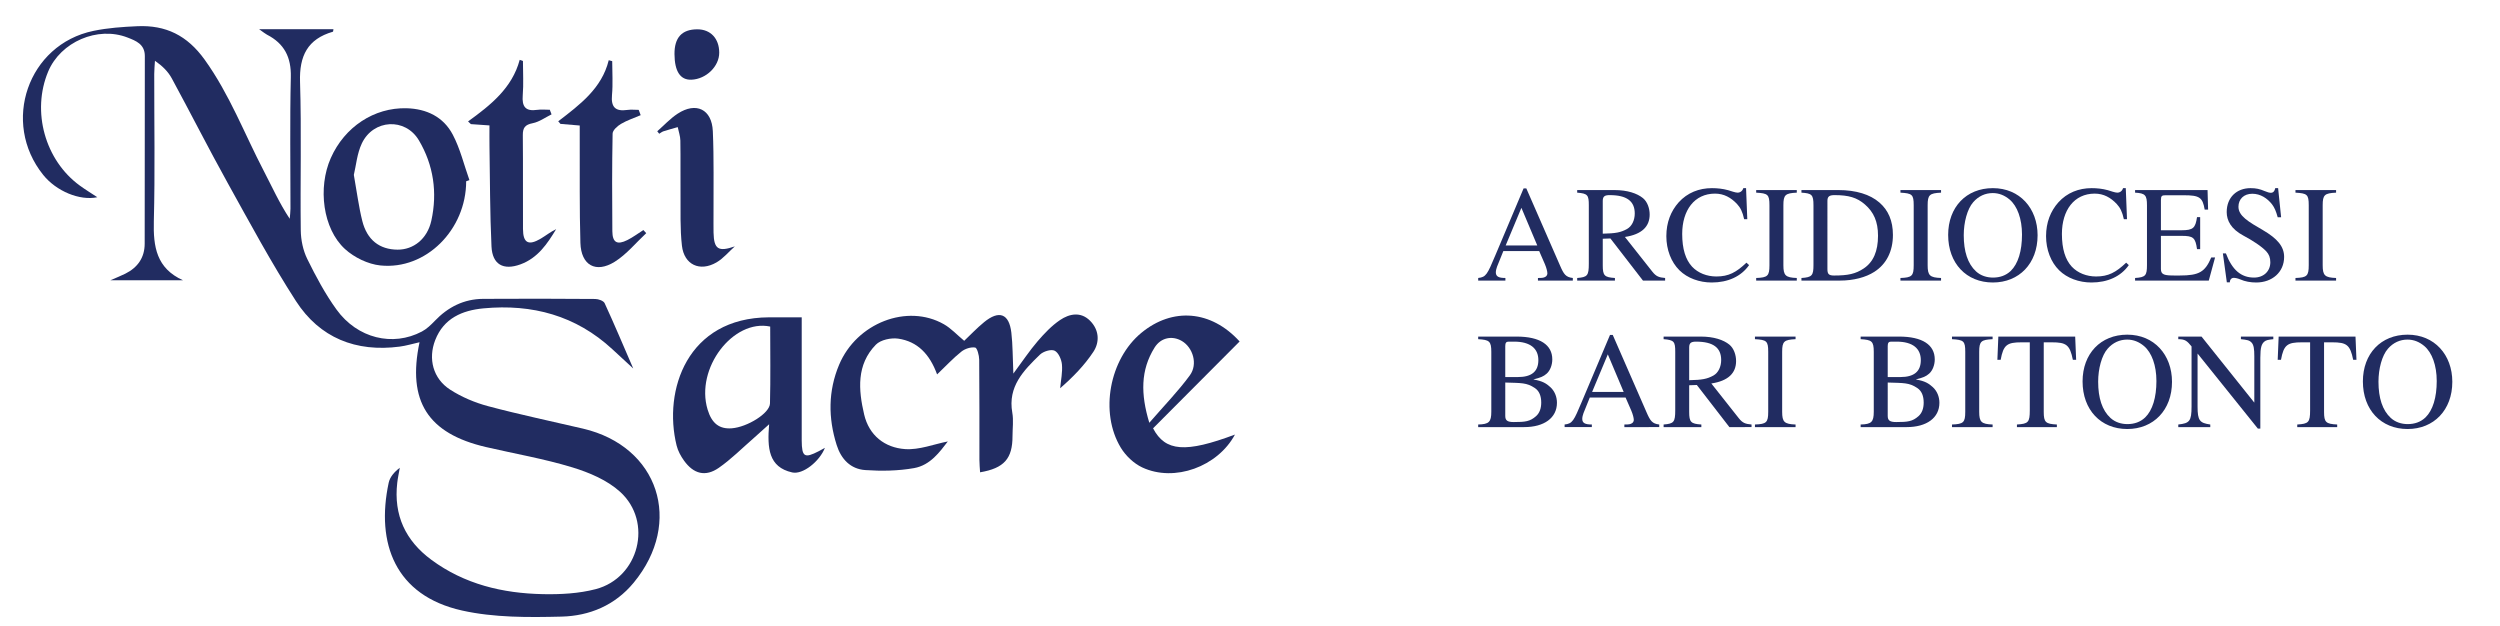
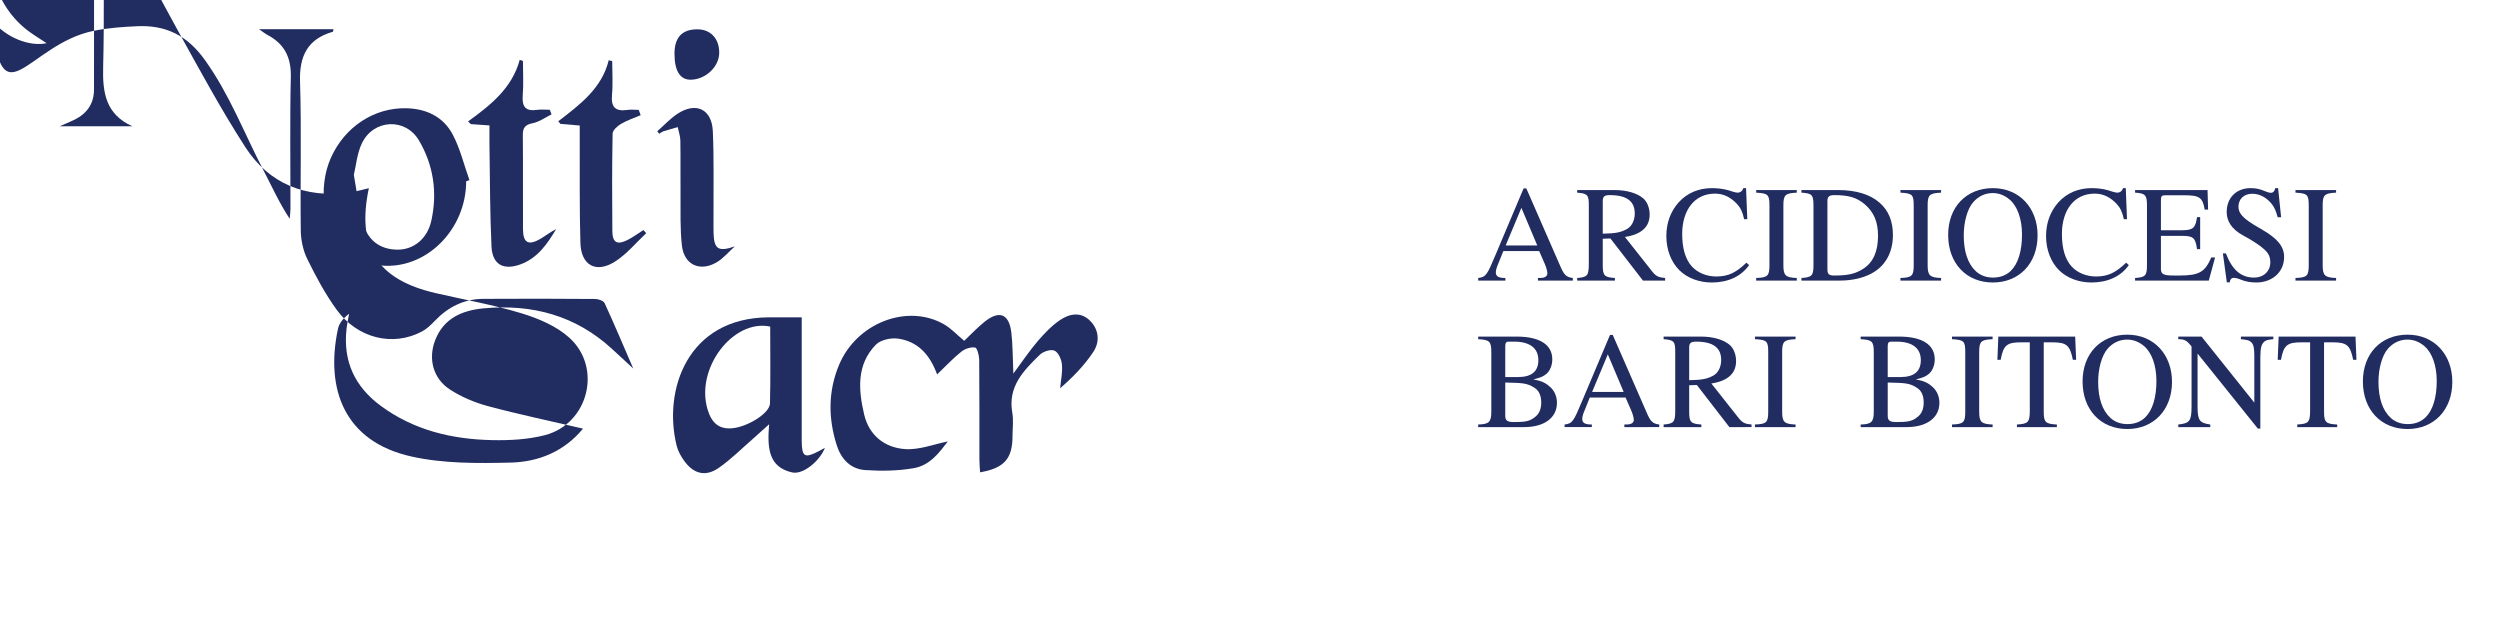
<svg xmlns="http://www.w3.org/2000/svg" version="1.1" id="Livello_1" x="0px" y="0px" width="1549.5px" height="387.85px" viewBox="0 0 1549.5 387.85" enable-background="new 0 0 1549.5 387.85" xml:space="preserve">
  <g id="Livello_2" display="none">
-     <rect x="-55.265" y="-53.743" display="inline" fill="#262626" width="932.743" height="492.035" />
-   </g>
+     </g>
  <g id="Livello_1_1_">
    <g>
-       <path fill="#212C61" d="M160.562,18.079c17.048,0,31.559,0,46.111,0c-0.14,0.673-0.135,1.524-0.357,1.588    c-15.713,4.543-20.859,14.995-20.355,31.073c0.961,30.665,0.069,61.385,0.454,92.075c0.075,5.944,1.41,12.379,4.014,17.677    c5.323,10.829,11.092,21.627,18.144,31.377c12.943,17.897,34.855,23.146,52.888,13.625c2.991-1.579,5.61-4.091,7.98-6.574    c8.209-8.604,18.072-13.601,30.011-13.683c23.155-0.161,46.312-0.111,69.466,0.069c2.009,0.016,5.144,1.121,5.829,2.607    c6.039,13.111,11.642,26.423,17.722,40.481c-4.574-4.221-8.75-8.066-12.916-11.92c-22.631-20.931-49.701-28.162-79.793-25.362    c-13.257,1.234-24.732,6.11-30.017,19.664c-4.529,11.615-1.344,23.891,9.221,30.712c7.092,4.578,15.284,8.048,23.459,10.233    c19.493,5.209,39.272,9.341,58.927,13.946c46.869,10.982,62.285,58.028,31.418,95.465c-11.658,14.139-27.483,20.613-44.71,21.039    c-20.567,0.509-41.805,0.665-61.694-3.771c-41.442-9.243-53.474-41.672-45.474-79.16c0.766-3.59,3.491-6.762,6.901-9.307    c-0.539,3.114-1.233,6.21-1.591,9.345c-2.289,20.017,5.078,35.807,21.148,47.681c20.536,15.173,44.196,20.783,69.114,21.29    c10.919,0.222,22.263-0.36,32.754-3.101c26.785-6.999,35.689-41.633,15.118-60.321c-7.964-7.234-19.119-11.957-29.632-15.158    c-17.465-5.318-35.597-8.43-53.426-12.567c-36.089-8.375-48.983-28.39-41.26-64.982c-4.293,0.964-8.263,2.183-12.323,2.715    c-27.078,3.549-49.521-5.382-64.263-28.215c-15.292-23.685-28.674-48.629-42.376-73.309    c-11.876-21.392-22.925-43.242-34.598-64.75c-2.237-4.122-5.68-7.59-10.425-10.898c-0.155,2.733-0.442,5.466-0.445,8.2    c-0.032,30.426,0.535,60.867-0.248,91.273c-0.407,15.798,1.634,29.149,18.051,36.574c-14.427,0-28.854,0-44.964,0    c4.036-1.772,6.687-2.813,9.228-4.076c7.66-3.808,11.994-9.941,12.011-18.59c0.079-38.773,0.003-77.546,0.09-116.319    c0.017-7.359-5.599-9.464-10.696-11.452c-18.605-7.259-41.526,2.73-49.217,21.083c-10.362,24.726-1.96,55.019,19.687,70.727    c3.46,2.511,7.123,4.741,10.778,7.157c-10.897,2.305-25.414-3.721-33.538-13.831C0.621,75.869,17.335,27.554,57.894,19.14    c8.903-1.847,18.13-2.493,27.243-2.895c17.589-0.777,30.858,5.637,41.72,20.747c15.455,21.5,24.635,45.941,36.674,69.025    c5.075,9.729,9.546,19.774,16.029,29.573c0.166-2.084,0.473-4.169,0.475-6.253c0.03-27.195-0.434-54.401,0.218-81.58    c0.295-12.305-4.058-20.745-14.771-26.261C164.403,20.94,163.465,20.111,160.562,18.079z" />
+       <path fill="#212C61" d="M160.562,18.079c17.048,0,31.559,0,46.111,0c-0.14,0.673-0.135,1.524-0.357,1.588    c-15.713,4.543-20.859,14.995-20.355,31.073c0.961,30.665,0.069,61.385,0.454,92.075c0.075,5.944,1.41,12.379,4.014,17.677    c5.323,10.829,11.092,21.627,18.144,31.377c12.943,17.897,34.855,23.146,52.888,13.625c2.991-1.579,5.61-4.091,7.98-6.574    c8.209-8.604,18.072-13.601,30.011-13.683c23.155-0.161,46.312-0.111,69.466,0.069c2.009,0.016,5.144,1.121,5.829,2.607    c6.039,13.111,11.642,26.423,17.722,40.481c-4.574-4.221-8.75-8.066-12.916-11.92c-22.631-20.931-49.701-28.162-79.793-25.362    c-13.257,1.234-24.732,6.11-30.017,19.664c-4.529,11.615-1.344,23.891,9.221,30.712c7.092,4.578,15.284,8.048,23.459,10.233    c19.493,5.209,39.272,9.341,58.927,13.946c-11.658,14.139-27.483,20.613-44.71,21.039    c-20.567,0.509-41.805,0.665-61.694-3.771c-41.442-9.243-53.474-41.672-45.474-79.16c0.766-3.59,3.491-6.762,6.901-9.307    c-0.539,3.114-1.233,6.21-1.591,9.345c-2.289,20.017,5.078,35.807,21.148,47.681c20.536,15.173,44.196,20.783,69.114,21.29    c10.919,0.222,22.263-0.36,32.754-3.101c26.785-6.999,35.689-41.633,15.118-60.321c-7.964-7.234-19.119-11.957-29.632-15.158    c-17.465-5.318-35.597-8.43-53.426-12.567c-36.089-8.375-48.983-28.39-41.26-64.982c-4.293,0.964-8.263,2.183-12.323,2.715    c-27.078,3.549-49.521-5.382-64.263-28.215c-15.292-23.685-28.674-48.629-42.376-73.309    c-11.876-21.392-22.925-43.242-34.598-64.75c-2.237-4.122-5.68-7.59-10.425-10.898c-0.155,2.733-0.442,5.466-0.445,8.2    c-0.032,30.426,0.535,60.867-0.248,91.273c-0.407,15.798,1.634,29.149,18.051,36.574c-14.427,0-28.854,0-44.964,0    c4.036-1.772,6.687-2.813,9.228-4.076c7.66-3.808,11.994-9.941,12.011-18.59c0.079-38.773,0.003-77.546,0.09-116.319    c0.017-7.359-5.599-9.464-10.696-11.452c-18.605-7.259-41.526,2.73-49.217,21.083c-10.362,24.726-1.96,55.019,19.687,70.727    c3.46,2.511,7.123,4.741,10.778,7.157c-10.897,2.305-25.414-3.721-33.538-13.831C0.621,75.869,17.335,27.554,57.894,19.14    c8.903-1.847,18.13-2.493,27.243-2.895c17.589-0.777,30.858,5.637,41.72,20.747c15.455,21.5,24.635,45.941,36.674,69.025    c5.075,9.729,9.546,19.774,16.029,29.573c0.166-2.084,0.473-4.169,0.475-6.253c0.03-27.195-0.434-54.401,0.218-81.58    c0.295-12.305-4.058-20.745-14.771-26.261C164.403,20.94,163.465,20.111,160.562,18.079z" />
      <path fill="#212C61" d="M580.81,232.062c-4.622-12.685-12.264-20.452-24.095-22.169c-4.444-0.645-10.919,0.728-13.852,3.733    c-12.11,12.406-10.826,28.016-7.268,43.261c3.033,12.993,12.768,20.592,25.363,21.465c8.802,0.611,17.9-3.058,26.496-4.743    c-4.944,6.419-10.829,14.729-20.883,16.517c-9.88,1.757-20.251,1.919-30.299,1.223c-9.051-0.627-14.92-6.704-17.706-15.516    c-5.306-16.778-5.309-33.494,1.513-49.754c10.884-25.941,42.244-38.034,64.932-25.122c4.488,2.554,8.138,6.582,12.596,10.281    c3.771-3.567,7.807-7.855,12.325-11.556c9.313-7.63,15.515-5.309,16.9,6.488c0.894,7.61,0.792,15.337,1.243,25.382    c5.838-7.862,10.065-14.251,15.021-20.013c4.16-4.837,8.695-9.645,13.931-13.184c5.782-3.908,12.792-5.332,18.546,0.401    c5.669,5.649,6.161,13.165,2.065,19.349c-5.541,8.366-12.667,15.681-20.555,22.518c0.447-4.921,1.544-9.901,1.105-14.741    c-0.281-3.092-2.162-7.409-4.565-8.536c-2.231-1.047-7.023,0.466-9.1,2.485c-10.047,9.767-19.993,19.749-17.096,35.956    c0.839,4.694,0.129,9.665,0.129,14.509c0,13.948-5.142,19.896-20.098,22.442c-0.149-2.602-0.415-5.13-0.419-7.66    c-0.034-20.722,0.073-41.445-0.131-62.165c-0.026-2.651-1.278-7.321-2.512-7.513c-2.69-0.417-6.289,0.751-8.52,2.524    C590.882,221.894,586.497,226.63,580.81,232.062z" />
      <path fill="#212C61" d="M496.903,196.674c0,24.532,0,47.612,0,70.692c0,1.882-0.012,3.764,0.001,5.646    c0.072,10.215,1.687,11.226,10.59,6.623c1.174-0.607,2.321-1.264,3.786-2.065c-3.293,8.409-13.68,16.727-20.268,15.247    c-14.754-3.314-15.514-15.125-14.303-29.865c-4.474,4.023-7.084,6.437-9.766,8.767c-7.087,6.158-13.766,12.911-21.432,18.243    c-8.26,5.745-15.631,3.807-21.57-4.486c-1.995-2.786-3.759-6.029-4.574-9.323c-8.462-34.199,6.525-79.216,57.181-79.475    C482.947,196.646,489.344,196.674,496.903,196.674z M477.37,202.408c-22.896-4.855-46.538,25.827-38.799,51.439    c2.598,8.598,7.28,12.196,14.975,11.613c9.579-0.725,23.532-9.275,23.689-15.4C477.639,234.242,477.37,218.406,477.37,202.408z" />
      <path fill="#212C61" d="M288.93,112.353c0,29.956-24.926,55.103-53.21,52.17c-7.647-0.793-16.166-4.936-21.89-10.163    c-13.776-12.58-16.941-38.037-8.808-56.397c8.57-19.346,26.901-31.37,46.89-30.871c12.534,0.313,22.912,5.372,28.698,16.333    c4.633,8.777,6.979,18.762,10.34,28.211C290.276,111.876,289.603,112.115,288.93,112.353z M219.311,108.398    c1.901,10.611,3.022,19.699,5.233,28.515c2.972,11.855,10.717,17.746,21.847,17.823c9.823,0.068,18.432-6.58,20.948-17.951    c3.857-17.43,1.374-34.502-7.71-49.813c-8.416-14.184-28.224-13.059-35.337,1.86C221.279,95.146,220.707,102.624,219.311,108.398z    " />
-       <path fill="#212C61" d="M768.316,211.643c-18.149,18.211-35.955,36.079-53.65,53.834c7.613,14.476,20.205,15.329,50.758,3.872    c-10.65,19.831-37.428,29.734-57.442,20.376c-5.238-2.449-10.261-7.228-13.289-12.209c-13.297-21.873-7.038-54.959,12.758-71.251    C726.744,190.387,750.633,192.213,768.316,211.643z M712.342,262.043c9.341-10.791,17.954-19.597,25.147-29.441    c5.067-6.935,1.884-17.198-4.945-21.236c-5.929-3.506-13.027-2.222-16.957,4.081C706.906,229.368,706.936,244.194,712.342,262.043    z" />
      <path fill="#212C61" d="M303.367,77.735c-4.628-0.321-8.065-0.559-11.501-0.798c-0.587-0.556-1.174-1.112-1.76-1.668    c13.938-10.102,27.314-20.655,32.008-38.178c0.669,0.239,1.339,0.478,2.008,0.718c0,7.081,0.444,14.197-0.125,21.232    c-0.569,7.034,1.667,10.116,8.94,9.05c2.557-0.375,5.215-0.06,7.827-0.06c0.363,0.951,0.727,1.903,1.09,2.854    c-3.886,1.902-7.602,4.671-11.704,5.477c-4.743,0.932-6.15,2.836-6.106,7.442c0.189,19.384,0.01,38.772,0.106,58.158    c0.043,8.673,3.405,10.461,11.036,5.932c3.167-1.88,6.06-4.22,9.525-5.874c-5.505,9.154-11.458,17.938-22.122,21.833    c-10.629,3.883-17.435,0.104-17.964-11.119c-0.975-20.687-0.909-41.424-1.25-62.14C303.31,86.601,303.367,82.605,303.367,77.735z" />
      <path fill="#212C61" d="M397.096,71.387c-4.089,1.753-8.386,3.153-12.187,5.394c-2.225,1.312-5.173,3.937-5.213,6.021    c-0.388,20.166-0.342,40.343-0.163,60.515c0.062,7.015,2.954,8.645,9.281,5.49c3.485-1.738,6.646-4.127,9.953-6.222    c0.587,0.645,1.173,1.291,1.76,1.936c-6.44,5.985-12.164,13.114-19.483,17.693c-11.764,7.36-20.897,2.189-21.309-11.69    c-0.623-20.962-0.327-41.952-0.418-62.93c-0.014-3.147-0.002-6.295-0.002-9.804c-4.691-0.396-8.315-0.701-11.939-1.007    c-0.462-0.536-0.924-1.071-1.387-1.607c13.358-10.282,27.008-20.331,31.31-37.858c0.716,0.196,1.432,0.392,2.149,0.589    c0,6.998,0.506,14.044-0.136,20.983c-0.705,7.627,2.21,10.287,9.508,9.249c2.307-0.328,4.7-0.051,7.053-0.051    C396.281,69.187,396.689,70.287,397.096,71.387z" />
      <path fill="#212C61" d="M407.366,81.359c4.185-3.665,8.015-7.871,12.624-10.888c11.427-7.48,21.221-2.808,21.821,10.859    c0.754,17.161,0.342,34.373,0.426,51.563c0.018,3.761-0.066,7.523,0.017,11.283c0.228,10.346,3.036,12.052,13.193,8.524    c-3.765,3.364-7.102,7.467-11.38,9.945c-10.299,5.965-20.042,1.472-21.404-10.33c-1.225-10.615-0.762-21.434-0.874-32.165    c-0.115-11.013,0.088-22.03-0.102-33.041c-0.048-2.782-1.061-5.548-1.63-8.321c-2.947,0.85-5.913,1.642-8.83,2.584    c-0.948,0.306-1.768,1.006-2.647,1.525C408.176,82.384,407.771,81.872,407.366,81.359z" />
      <path fill="#212C61" d="M418.048,33.54c-0.072-10.276,4.596-15.355,14.126-15.37c8.234-0.013,13.592,5.696,13.601,14.493    c0.009,8.507-8.134,16.398-17.27,16.737C421.672,49.654,418.122,44.27,418.048,33.54z" />
    </g>
  </g>
  <g id="Livello_1_2_">
    <g>
      <path fill="#212C61" d="M953.219,173.905v-1.611c3.051,0,3.644-0.17,4.661-0.763c0.678-0.339,1.186-1.272,1.186-2.034    c0-1.272-0.594-3.559-1.61-5.933l-3.475-7.967h-22.204l-3.899,9.661c-0.424,1.102-0.763,2.543-0.763,3.559    c0,2.628,1.865,3.474,5.932,3.474v1.611h-16.865v-1.611c4.915-0.509,5.678-2.289,10.678-14.154l17.459-41.36h1.696l20.85,47.718    c2.373,5.509,3.559,7.289,7.967,7.798v1.611L953.219,173.905L953.219,173.905z M942.964,128.817l-9.746,23.307h19.578    L942.964,128.817z" />
      <path fill="#212C61" d="M1018.307,173.905l-20.172-26.104l-4.746,0.17v16.442c0,6.442,1.017,7.459,7.543,7.883v1.611H977.54    v-1.611c6.357-0.509,7.204-1.441,7.204-8.899v-36.19c0-6.272-0.678-7.289-7.204-7.798v-1.611h23.053c8.052,0,14.07,2.034,17.714,5    c2.797,2.289,4.152,6.442,4.152,10.171c0,7.373-4.746,12.289-15.34,13.9l16.951,21.442c2.457,3.136,4.237,3.644,7.967,3.983v1.611    L1018.307,173.905L1018.307,173.905z M993.389,144.835c8.136-0.17,11.103-0.763,15.001-2.882c3.051-1.695,4.831-5.424,4.831-9.661    c0-7.628-5-11.357-15.51-11.357c-2.882,0-4.322,0.593-4.322,3.559L993.389,144.835L993.389,144.835z" />
      <path fill="#212C61" d="M1084.075,164.329c-4.915,7.035-13.137,10.764-23.138,10.764c-7.713,0-15.086-2.712-20.002-7.543    c-5.17-5.085-8.136-12.798-8.136-21.188c0-8.476,2.797-15.51,7.628-20.934c5.424-6.017,12.713-8.814,20.595-8.814    c3.305,0,6.695,0.339,10.085,1.272c1.779,0.509,4.407,1.526,5.848,1.526c1.61,0,3.051-1.017,3.559-2.797h1.695l0.763,19.24h-1.949    c-1.017-4.661-2.288-7.12-4.407-9.408c-3.729-3.983-8.137-6.441-13.646-6.441c-12.798,0-20.341,10.34-20.341,25.002    c0,9.323,2.119,15.933,6.102,20.256c3.729,3.983,9.238,6.102,15.086,6.102c7.628,0,12.289-2.543,18.646-8.56L1084.075,164.329z" />
      <path fill="#212C61" d="M1088.48,173.905v-1.611c7.12-0.254,8.222-1.272,8.222-7.883v-37.207c0-6.696-1.017-7.374-8.222-7.798    v-1.611h25.172v1.611c-7.12,0.339-8.306,1.356-8.306,7.798v37.207c0,6.357,1.357,7.629,8.306,7.883v1.611H1088.48z" />
      <path fill="#212C61" d="M1139.415,117.799c10.933,0,19.663,2.712,25.426,7.713c5.51,4.746,8.391,11.357,8.391,20.087    c0,10.085-3.983,18.053-11.527,22.884c-5.255,3.39-12.799,5.424-21.357,5.424h-23.816v-1.611c6.611-0.424,7.458-1.526,7.458-8.137    v-36.868c0-6.696-1.016-7.458-7.458-7.882v-1.611H1139.415z M1132.635,166.786c0,2.966,0.763,3.983,4.069,3.983    c8.729,0,13.391-1.017,18.476-4.407c5.932-3.983,8.814-10.679,8.814-20.256c0-8.814-2.712-14.662-8.052-19.324    c-5-4.407-10.34-5.848-18.815-5.848c-3.22,0-4.492,0.763-4.492,3.559L1132.635,166.786L1132.635,166.786z" />
      <path fill="#212C61" d="M1177.89,173.905v-1.611c7.12-0.254,8.222-1.272,8.222-7.883v-37.207c0-6.696-1.017-7.374-8.222-7.798    v-1.611h25.172v1.611c-7.12,0.339-8.306,1.356-8.306,7.798v37.207c0,6.357,1.357,7.629,8.306,7.883v1.611H1177.89z" />
      <path fill="#212C61" d="M1235.183,175.092c-16.443,0-27.714-11.866-27.714-29.495c0-17.205,11.187-28.985,27.714-28.985    c16.612,0,27.714,12.459,27.714,29.24C1262.896,163.311,1251.455,175.092,1235.183,175.092z M1245.522,123.647    c-3.051-2.543-6.442-3.983-10.425-3.983c-4.576,0-8.814,1.865-12.119,5.678c-3.644,4.153-5.848,12.374-5.848,20.426    c0,10.085,2.457,17.714,7.628,22.46c2.881,2.628,6.611,3.814,10.509,3.814c4.238,0,7.967-1.272,10.933-4.068    c4.661-4.492,7.035-12.459,7.035-22.629C1253.235,135.682,1250.353,127.715,1245.522,123.647z" />
      <path fill="#212C61" d="M1319.424,164.329c-4.915,7.035-13.137,10.764-23.138,10.764c-7.713,0-15.085-2.712-20.002-7.543    c-5.17-5.085-8.136-12.798-8.136-21.188c0-8.476,2.797-15.51,7.628-20.934c5.424-6.017,12.713-8.814,20.595-8.814    c3.305,0,6.695,0.339,10.085,1.272c1.779,0.509,4.407,1.526,5.848,1.526c1.61,0,3.051-1.017,3.559-2.797h1.695l0.763,19.24h-1.949    c-1.017-4.661-2.288-7.12-4.407-9.408c-3.729-3.983-8.136-6.441-13.646-6.441c-12.798,0-20.341,10.34-20.341,25.002    c0,9.323,2.119,15.933,6.102,20.256c3.729,3.983,9.238,6.102,15.086,6.102c7.628,0,12.289-2.543,18.646-8.56L1319.424,164.329z" />
      <path fill="#212C61" d="M1369.002,173.905h-45.682v-1.611c6.526-0.424,7.373-1.526,7.373-8.052V127.29    c0-6.272-1.017-7.543-7.373-7.882v-1.611h44.919l0.339,12.12h-2.119c-1.271-7.628-3.22-8.899-13.052-8.899h-11.103    c-2.373,0-2.967,0.339-2.967,3.051v18.646h12.799c7.289,0,8.56-1.441,9.577-8.136h1.949v19.832h-1.949    c-1.017-7.119-2.288-8.221-9.577-8.221h-12.799v20.595c0,3.559,2.288,3.983,8.561,3.983h3.051c12.12,0,15.764-2.204,19.578-11.187    h2.374L1369.002,173.905z" />
      <path fill="#212C61" d="M1411.717,134.665c-1.017-3.729-1.949-5.933-3.475-7.967c-2.966-3.814-7.203-6.611-12.289-6.611    c-5.254,0-8.56,3.39-8.56,8.052c0,5.763,6.271,9.322,15.171,14.493c8.984,5.255,13.137,10.17,13.137,16.612    c0,9.492-7.459,15.849-17.29,15.849c-3.559,0-6.865-0.594-10-1.95c-1.611-0.678-3.051-0.932-3.983-0.932    c-1.272,0-2.373,1.017-2.373,2.797h-1.865l-2.458-17.968h1.865c3.899,10.255,9.407,15.001,17.46,15.001    c5.932,0,10.085-3.899,10.085-9.492c0-2.966-0.847-4.915-2.457-6.696c-2.967-3.22-8.815-6.95-14.24-9.831    c-7.628-4.068-10.339-9.323-10.339-14.578c0-9.238,6.356-14.832,14.747-14.832c3.475,0,5.679,0.509,8.9,1.865    c1.526,0.678,2.881,1.017,3.729,1.017c1.441,0,2.373-1.017,2.712-2.882h1.78l1.865,18.053L1411.717,134.665L1411.717,134.665z" />
      <path fill="#212C61" d="M1422.733,173.905v-1.611c7.12-0.254,8.221-1.272,8.221-7.883v-37.207c0-6.696-1.017-7.374-8.221-7.798    v-1.611h25.172v1.611c-7.12,0.339-8.306,1.356-8.306,7.798v37.207c0,6.357,1.357,7.629,8.306,7.883v1.611H1422.733z" />
      <path fill="#212C61" d="M950.508,235.226c5.593,0.932,7.883,2.458,10.339,4.661c2.712,2.458,4.153,6.017,4.153,9.746    c0,9.407-7.967,15.086-20.257,15.086h-28.562v-1.611c6.696-0.17,8.136-1.526,8.136-7.967v-37.038c0-6.696-1.271-7.458-8.136-7.882    v-1.611h23.731c14.662,0,22.205,5.17,22.205,14.154c0,3.474-1.357,6.95-3.475,8.814c-2.034,1.78-3.729,2.458-8.136,3.559    L950.508,235.226L950.508,235.226z M940.761,233.7c8.56,0,12.713-3.475,12.713-10.509c0-7.119-4.915-11.442-15.001-11.442h-3.475    c-1.441,0-2.035,0.763-2.035,2.712V233.7H940.761L940.761,233.7z M932.963,257.771c0,2.882,1.357,3.814,5.255,3.814    c7.12,0,10.085-0.339,13.815-3.644c2.119-1.865,3.221-4.746,3.221-8.391c0-4.068-1.186-7.204-3.983-9.068    c-5.085-3.39-8.306-3.051-18.307-3.39V257.771z" />
      <path fill="#212C61" d="M1006.783,264.72v-1.611c3.051,0,3.644-0.17,4.661-0.763c0.678-0.339,1.186-1.272,1.186-2.034    c0-1.272-0.594-3.559-1.61-5.933l-3.475-7.967h-22.205l-3.899,9.661c-0.424,1.102-0.763,2.543-0.763,3.559    c0,2.628,1.865,3.474,5.932,3.474v1.611h-16.865v-1.611c4.915-0.509,5.678-2.289,10.678-14.154l17.459-41.36h1.696l20.849,47.716    c2.373,5.509,3.559,7.289,7.967,7.798v1.611L1006.783,264.72L1006.783,264.72z M996.527,219.632l-9.746,23.307h19.578    L996.527,219.632z" />
      <path fill="#212C61" d="M1071.871,264.72l-20.172-26.104l-4.746,0.17v16.442c0,6.442,1.017,7.459,7.543,7.883v1.611h-23.392    v-1.611c6.357-0.509,7.204-1.441,7.204-8.899v-36.19c0-6.272-0.678-7.289-7.204-7.798v-1.611h23.053c8.052,0,14.07,2.034,17.714,5    c2.797,2.289,4.152,6.442,4.152,10.171c0,7.373-4.746,12.289-15.34,13.9l16.951,21.442c2.457,3.136,4.237,3.644,7.967,3.983v1.611    L1071.871,264.72L1071.871,264.72z M1046.953,235.65c8.136-0.17,11.103-0.763,15.001-2.882c3.051-1.695,4.831-5.424,4.831-9.661    c0-7.628-5-11.357-15.51-11.357c-2.881,0-4.322,0.593-4.322,3.559L1046.953,235.65L1046.953,235.65z" />
      <path fill="#212C61" d="M1087.717,264.72v-1.611c7.12-0.254,8.222-1.272,8.222-7.883V218.02c0-6.696-1.017-7.374-8.222-7.798    v-1.611h25.172v1.611c-7.12,0.339-8.306,1.356-8.306,7.798v37.207c0,6.357,1.357,7.629,8.306,7.883v1.611H1087.717z" />
      <path fill="#212C61" d="M1187.554,235.226c5.593,0.932,7.883,2.458,10.339,4.661c2.712,2.458,4.153,6.017,4.153,9.746    c0,9.407-7.967,15.086-20.256,15.086h-28.562v-1.611c6.696-0.17,8.136-1.526,8.136-7.967v-37.038c0-6.696-1.271-7.458-8.136-7.882    v-1.611h23.731c14.662,0,22.205,5.17,22.205,14.154c0,3.474-1.357,6.95-3.475,8.814c-2.034,1.78-3.729,2.458-8.136,3.559    L1187.554,235.226L1187.554,235.226z M1177.807,233.7c8.56,0,12.713-3.475,12.713-10.509c0-7.119-4.915-11.442-15.001-11.442    h-3.475c-1.441,0-2.035,0.763-2.035,2.712V233.7H1177.807L1177.807,233.7z M1170.009,257.771c0,2.882,1.357,3.814,5.255,3.814    c7.12,0,10.085-0.339,13.815-3.644c2.119-1.865,3.22-4.746,3.22-8.391c0-4.068-1.186-7.204-3.983-9.068    c-5.085-3.39-8.306-3.051-18.307-3.39V257.771z" />
      <path fill="#212C61" d="M1209.842,264.72v-1.611c7.12-0.254,8.222-1.272,8.222-7.883V218.02c0-6.696-1.017-7.374-8.222-7.798    v-1.611h25.172v1.611c-7.12,0.339-8.306,1.356-8.306,7.798v37.207c0,6.357,1.357,7.629,8.306,7.883v1.611H1209.842z" />
      <path fill="#212C61" d="M1284.763,223.021c-1.865-9.322-4.068-10.848-13.052-10.848h-5v43.14c0,6.442,1.187,7.458,8.136,7.798    v1.611h-24.749v-1.611c7.035-0.424,7.968-1.356,7.968-8.814v-42.123h-5.086c-8.984,0-11.272,1.526-12.967,10.848h-2.035    l0.594-14.408h47.631l0.594,14.408L1284.763,223.021L1284.763,223.021z" />
      <path fill="#212C61" d="M1318.494,265.907c-16.443,0-27.714-11.866-27.714-29.495c0-17.205,11.187-28.985,27.714-28.985    c16.612,0,27.714,12.459,27.714,29.24C1346.208,254.126,1334.767,265.907,1318.494,265.907z M1328.833,214.461    c-3.051-2.543-6.442-3.983-10.425-3.983c-4.576,0-8.814,1.865-12.119,5.678c-3.644,4.153-5.848,12.374-5.848,20.426    c0,10.085,2.457,17.714,7.628,22.46c2.881,2.628,6.611,3.814,10.509,3.814c4.238,0,7.967-1.272,10.933-4.068    c4.661-4.492,7.035-12.459,7.035-22.629C1336.547,226.496,1333.665,218.53,1328.833,214.461z" />
      <path fill="#212C61" d="M1409.007,210.224c-3.221,0.339-4.492,0.593-5.594,1.526c-1.61,1.441-2.458,3.305-2.458,10v43.902h-1.526    l-37.376-46.529v32.884c0,8.73,1.357,10.17,7.883,11.102v1.611h-19.833v-1.611c6.95-0.763,8.222-2.034,8.222-11.102v-37.292    c-2.797-3.474-4.069-4.491-8.222-4.491v-1.611h14.408l32.714,40.936v-28.817c0-4.322-0.339-6.865-1.61-8.306    c-1.441-1.611-2.967-1.78-6.696-2.204v-1.611h20.087L1409.007,210.224L1409.007,210.224z" />
      <path fill="#212C61" d="M1458.5,223.021c-1.865-9.322-4.068-10.848-13.052-10.848h-5v43.14c0,6.442,1.187,7.458,8.137,7.798v1.611    h-24.748v-1.611c7.034-0.424,7.967-1.356,7.967-8.814v-42.123h-5.086c-8.984,0-11.272,1.526-12.967,10.848h-2.035l0.594-14.408    h47.631l0.594,14.408L1458.5,223.021L1458.5,223.021z" />
      <path fill="#212C61" d="M1492.231,265.907c-16.443,0-27.714-11.866-27.714-29.495c0-17.205,11.187-28.985,27.714-28.985    c16.612,0,27.714,12.459,27.714,29.24C1519.945,254.126,1508.504,265.907,1492.231,265.907z M1502.57,214.461    c-3.051-2.543-6.442-3.983-10.425-3.983c-4.576,0-8.815,1.865-12.119,5.678c-3.644,4.153-5.848,12.374-5.848,20.426    c0,10.085,2.457,17.714,7.628,22.46c2.882,2.628,6.611,3.814,10.509,3.814c4.238,0,7.967-1.272,10.933-4.068    c4.661-4.492,7.035-12.459,7.035-22.629C1510.284,226.496,1507.402,218.53,1502.57,214.461z" />
    </g>
  </g>
</svg>